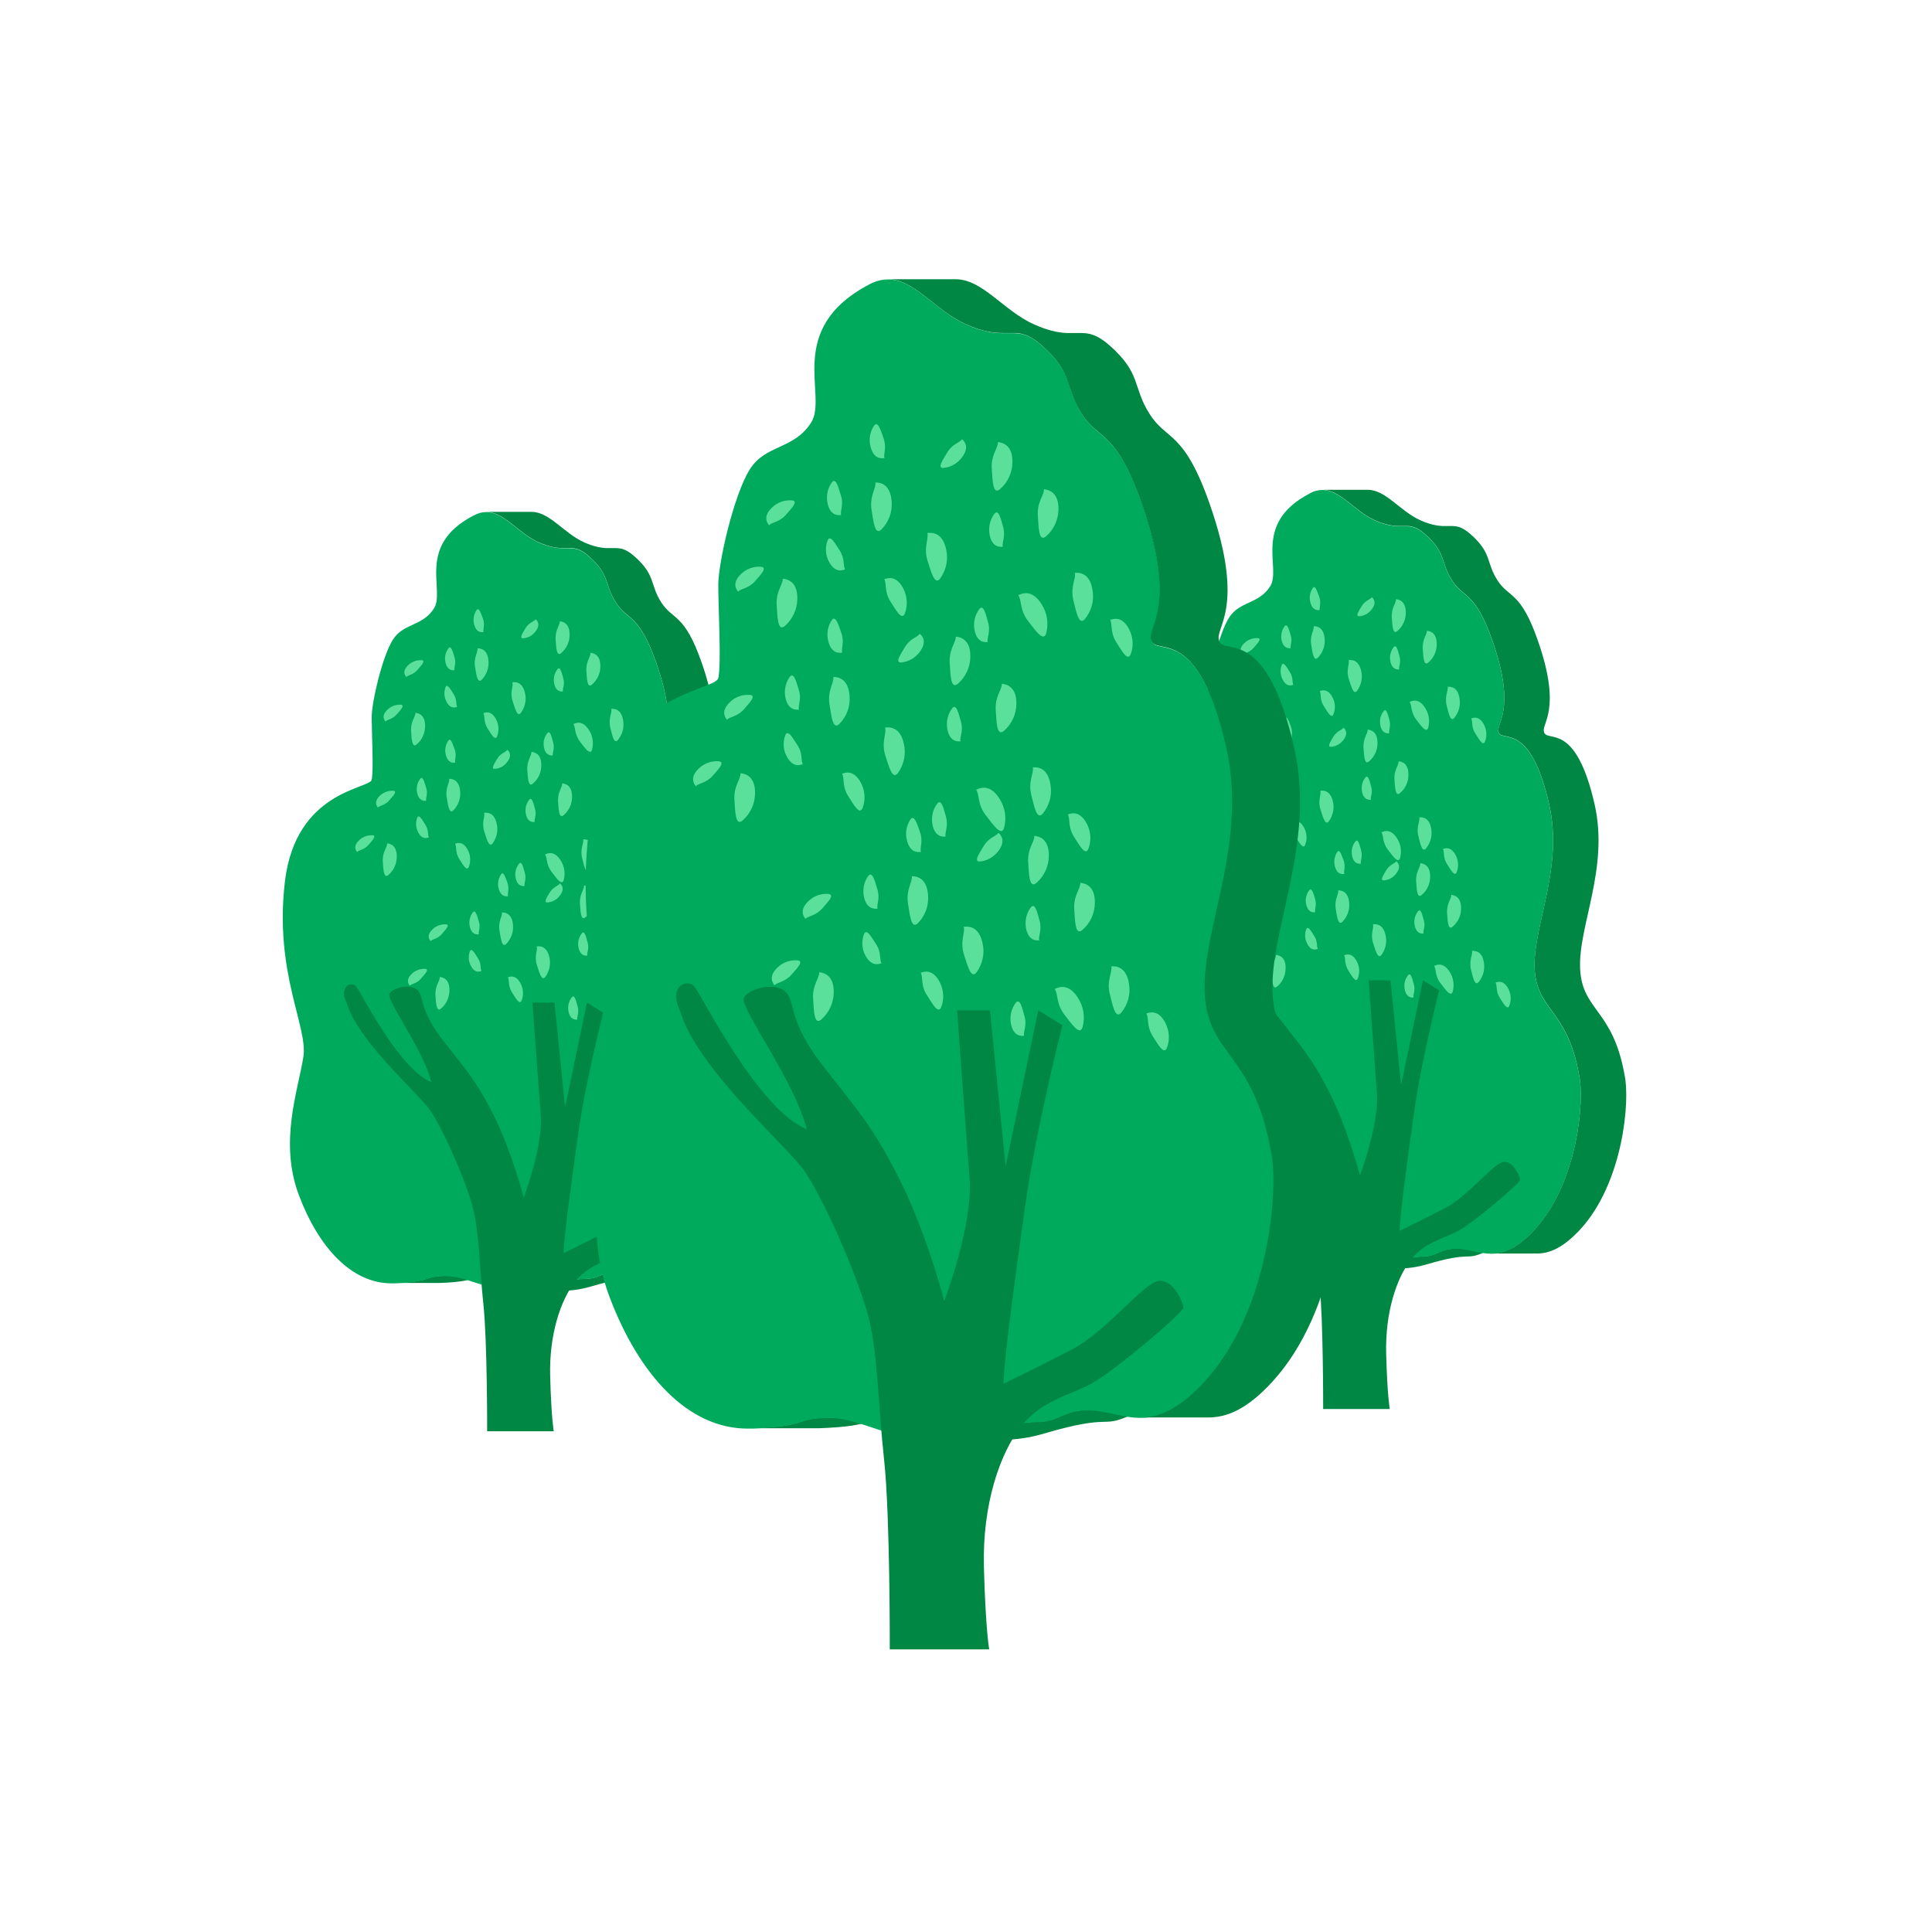
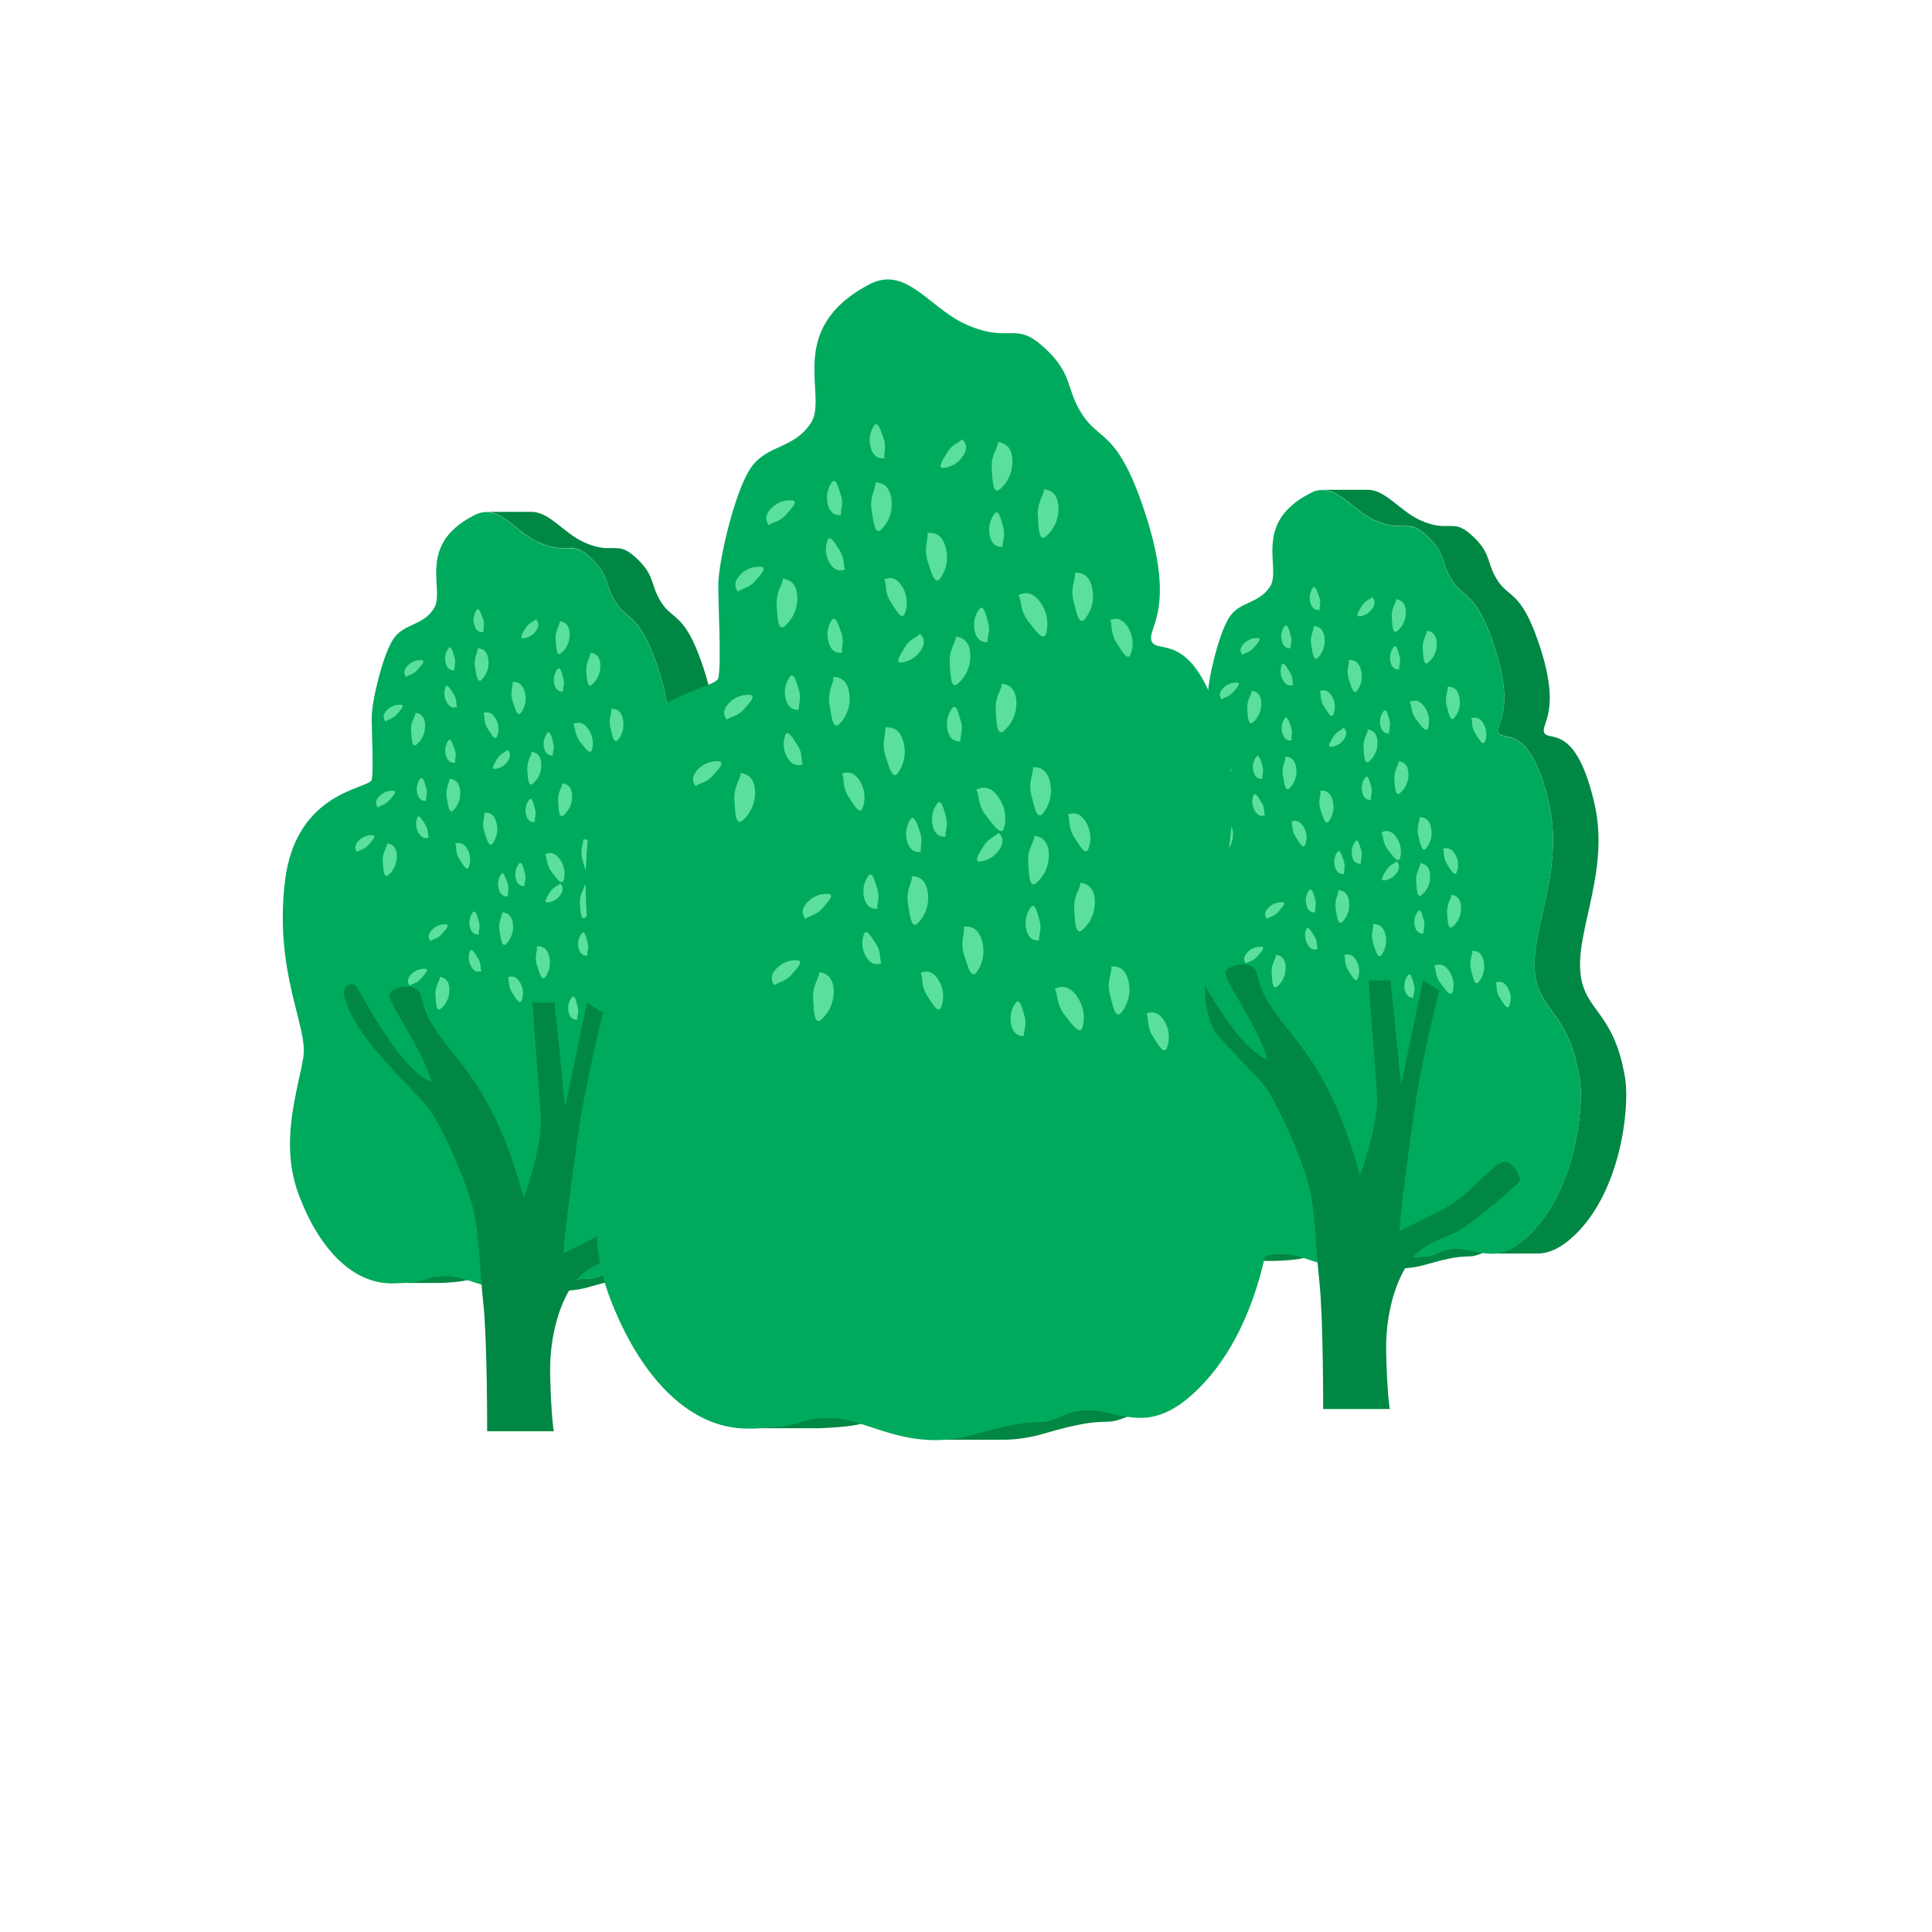
<svg xmlns="http://www.w3.org/2000/svg" t="1704803369823" class="icon" viewBox="0 0 1024 1024" version="1.1" p-id="4087" width="64" height="64">
  <path d="M236.9 676.2H261c-13.5 0-6.2 3-28 3.8H207.6h1.3c21.8-0.8 14.5-3.8 28-3.8zM328.4 673.5h24.1c-2.7 0-5.6 0.5-8.7 1.9-10.8 4.9-6.1-0.7-30.7 6.5-5.4 1.6-10.3 2.2-14.8 2.2h-24.1c4.5 0 9.4-0.6 14.8-2.2 24.6-7.2 19.9-1.6 30.7-6.5 3.1-1.4 5.9-1.9 8.7-1.9z" fill="#008743" p-id="4088" />
  <path d="M257.6 271.4c9.6 0 17 11.2 27.8 16.1 6.2 2.7 10.1 3.1 13.3 3.1h3.1c3.2 0 6 0.5 10.4 4.4 11.4 10.1 8 14.7 14.2 24.4 6.2 9.7 12.2 5.6 21.5 32.2 13.1 37.7 1.1 43.8 3.3 48.6 2.2 4.8 16.8-5.7 26.7 38 7.7 34-8.8 64.6-7.7 87.1 1.1 22.2 17.3 21.3 23.5 56 3.1 13.3-0.6 57.2-23.5 82.2-9.3 10.2-16.5 12.7-23 12.7-3.3 0-6.4-0.7-9.5-1.3-3.1-0.7-6.1-1.3-9.4-1.3-2.7 0-5.6 0.5-8.7 1.9-10.8 4.9-6.1-0.7-30.7 6.5-5.4 1.6-10.3 2.2-14.8 2.2-16 0-26.8-7.8-37.3-7.8-13.5 0-6.2 3-28 3.8h-1.3c-21.2 0-38.7-19.1-49.1-46.8-10.6-28.2-0.4-55.4 2.4-73.3 2.5-15.9-15.5-44.4-9.8-92.8 5.7-48.4 44.9-49.1 46-54 1.1-4.8 0-25 0-33.1 0-8.1 5.6-32.2 11.2-41.1 5.6-8.9 15.6-7 21.8-16.6 6.2-9.7-9.7-33.3 20.9-49.2 2.4-1.3 4.6-1.9 6.7-1.9z" fill="#00AA5D" p-id="4089" />
  <path d="M417.8 581.2c-6.2-34.7-22.4-33.7-23.5-56-1.1-22.5 15.4-53.1 7.7-87.1-9.9-43.6-24.4-33.1-26.7-38-2.2-4.8 9.8-10.9-3.3-48.6-9.2-26.6-15.3-22.6-21.5-32.2-6.2-9.7-2.8-14.3-14.2-24.4-4.5-4-7.3-4.4-10.4-4.4h-4.8c-2.9-0.2-6.5-0.8-11.6-3.1-10.8-4.9-18.2-16.1-27.8-16.1h-24.1c9.6 0 17 11.2 27.8 16.1 6.2 2.7 10.1 3.1 13.3 3.1h4.5c2.6 0.2 5.2 1 9 4.4 11.4 10.1 8 14.7 14.2 24.4 6.2 9.7 12.2 5.6 21.5 32.2 13.1 37.7 1.1 43.8 3.3 48.6 2.2 4.8 16.8-5.7 26.7 38 7.7 34-8.8 64.6-7.7 87.1 1.1 22.2 17.3 21.3 23.5 56 3.1 13.3-0.6 57.2-23.5 82.2-9.3 10.2-16.5 12.7-23 12.7h24.1c6.4 0 13.6-2.6 23-12.7 22.9-25 26.6-68.9 23.5-82.2z" fill="#008743" p-id="4090" />
  <path d="M220.2 377.8c1.7 0.2 5.3 1.1 5.1 7.3-0.1 3.6-1.6 7.1-4.4 9.4-2.7 2.4-2.7-3.6-3-6.9-0.4-5.2 2.3-7.5 2.3-9.8z m32.9-34.2c1.7 0 5.4 0.6 5.8 6.8 0.3 3.6-1 7.2-3.5 9.8-2.5 2.6-3-3.4-3.6-6.6-0.9-5.1 1.6-7.8 1.3-10z m18.5 18c1.7-0.2 5.4-0.2 6.7 5.9 0.8 3.5 0 7.2-2.1 10.2-2.1 2.9-3.4-2.9-4.5-6.1-1.6-4.9 0.5-7.8-0.1-10z m25.1-32.3c1.7 0.2 5.3 1 5.2 7.3 0 3.6-1.6 7.1-4.4 9.5-2.7 2.4-2.7-3.6-3-6.9-0.4-5.3 2.3-7.7 2.2-9.9zM313 346c1.7 0.2 5.3 1 5.2 7.3 0 3.6-1.6 7.1-4.4 9.5-2.7 2.4-2.7-3.6-3-6.9-0.4-5.3 2.3-7.7 2.2-9.9z m11 29.7c1.7-0.1 5.4 0.1 6.3 6.3 0.6 3.6-0.4 7.2-2.7 10.1-2.3 2.8-3.2-3.1-4.1-6.3-1.2-5.1 1-7.9 0.5-10.1z m-20.1 8.1c1.5-0.8 5-2.1 8.3 3.2 2 3.1 2.5 6.8 1.6 10.3-1 3.5-4.2-1.5-6.3-4.1-3.2-4.1-2.3-7.6-3.6-9.4z m32.6 8.7c1.4-0.6 4.4-1.3 6.8 3.4 1.4 2.7 1.6 5.9 0.5 8.8-1.1 2.9-3.4-1.6-5-4-2.4-3.7-1.3-6.6-2.3-8.2zM256.2 378c1.4-0.6 4.4-1.3 6.8 3.4 1.4 2.7 1.6 5.9 0.5 8.8-1.1 2.9-3.4-1.6-5-4-2.4-3.7-1.3-6.5-2.3-8.2z m-51.9 4.4c-0.8-1-2.2-3.2 1.1-6.3 1.9-1.8 4.4-2.7 7-2.6 2.6 0.2-0.5 3.2-2 5-2.5 2.9-5.1 2.8-6.1 3.9z m11-23.6c-0.8-1-2.2-3.2 1.1-6.3 1.9-1.8 4.4-2.7 7-2.6 2.6 0.2-0.5 3.2-2 5-2.4 2.9-5 2.8-6.1 3.9z m25.6-3.6c-1.2 0.2-3.9 0.1-4.8-4.2-0.6-2.5 0-5.2 1.5-7.3 1.5-2.1 2.5 2.1 3.2 4.4 1.2 3.5-0.3 5.6 0.1 7.1z m1.4 19.4c-1.2 0.5-3.7 1.2-5.7-2.8-1.2-2.3-1.4-5-0.5-7.5 0.9-2.4 2.9 1.4 4.2 3.4 2.1 3.1 1.2 5.5 2 6.9z m14-39.6c-1.2 0.2-3.9 0.3-5-4.1-0.7-2.5-0.2-5.2 1.2-7.4s2.5 2 3.4 4.2c1.4 3.6-0.1 5.7 0.4 7.3z m27.6-6.8c0.9 0.8 2.7 2.8 0 6.4-1.5 2.1-3.9 3.5-6.5 3.7-2.6 0.3-0.1-3.2 1.1-5.3 1.9-3.2 4.5-3.4 5.4-4.8z m14.5 38.3c-1.2 0.1-3.9 0-4.7-4.4-0.5-2.6 0.1-5.2 1.7-7.3 1.6-2.1 2.4 2.2 3.1 4.5 1.1 3.6-0.5 5.6-0.1 7.2z m-5.4 33.9c-1.2 0.1-3.9 0-4.7-4.4-0.5-2.6 0.1-5.2 1.7-7.3 1.6-2.1 2.4 2.2 3.1 4.5 1.1 3.6-0.4 5.6-0.1 7.2z m0 0M205.2 447c1.7 0.2 5.3 1.1 5.1 7.3-0.1 3.6-1.6 7.1-4.4 9.4-2.7 2.4-2.7-3.6-3-6.9-0.4-5.2 2.4-7.6 2.3-9.8z m32.9-34.2c1.7 0 5.4 0.6 5.8 6.8 0.3 3.6-1 7.2-3.5 9.8-2.5 2.6-3-3.4-3.6-6.6-0.9-5.2 1.6-7.8 1.3-10z m18.5 18c1.7-0.2 5.4-0.2 6.7 5.9 0.8 3.5 0 7.2-2.1 10.2-2.1 2.9-3.4-2.9-4.5-6.1-1.6-4.9 0.5-7.9-0.1-10z m25.1-32.3c1.7 0.2 5.3 1 5.2 7.3 0 3.6-1.6 7.1-4.4 9.5-2.7 2.4-2.7-3.6-3-6.9-0.4-5.3 2.3-7.7 2.2-9.9z m16.3 16.7c1.7 0.2 5.3 1 5.2 7.3 0 3.6-1.6 7.1-4.4 9.5-2.7 2.4-2.7-3.6-3-6.9-0.4-5.3 2.3-7.7 2.2-9.9z m11.1 29.7c1.7-0.1 5.4 0.1 6.3 6.3 0.6 3.6-0.4 7.2-2.7 10.1-2.3 2.8-3.2-3.1-4.1-6.3-1.3-5.1 0.9-7.9 0.5-10.1z m-20.2 8c1.5-0.8 5-2.1 8.3 3.2 2 3.1 2.5 6.8 1.6 10.3-1 3.5-4.2-1.5-6.3-4.1-3.2-4.1-2.3-7.5-3.6-9.4z m32.6 8.8c1.4-0.6 4.4-1.3 6.8 3.4 1.4 2.7 1.6 5.9 0.5 8.8-1.1 2.9-3.4-1.6-5-4-2.4-3.7-1.3-6.6-2.3-8.2z m-80.3-14.5c1.4-0.6 4.4-1.3 6.8 3.4 1.4 2.7 1.6 5.9 0.5 8.8-1.1 2.9-3.4-1.6-5-4-2.4-3.7-1.3-6.6-2.3-8.2z m-51.9 4.4c-0.8-1-2.2-3.2 1.1-6.3 1.9-1.8 4.4-2.7 7-2.6 2.6 0.2-0.5 3.2-2 5-2.5 2.9-5 2.7-6.1 3.9z m11-23.6c-0.8-1-2.2-3.2 1.1-6.3 1.9-1.8 4.4-2.7 7-2.6 2.6 0.2-0.5 3.2-2 5-2.4 2.9-5 2.7-6.1 3.9z m25.6-3.6c-1.2 0.2-3.9 0.1-4.8-4.2-0.6-2.5 0-5.2 1.5-7.3 1.5-2.1 2.5 2.1 3.2 4.4 1.2 3.4-0.3 5.6 0.1 7.1z m1.4 19.4c-1.2 0.5-3.7 1.2-5.7-2.8-1.2-2.3-1.4-5-0.5-7.5 0.9-2.4 2.9 1.4 4.2 3.4 2.1 3.1 1.2 5.5 2 6.9z m14-39.6c-1.2 0.2-3.9 0.3-5-4.1-0.7-2.5-0.2-5.2 1.2-7.4s2.5 2 3.4 4.2c1.4 3.6-0.1 5.7 0.4 7.3z m27.6-6.8c0.9 0.8 2.7 2.8 0 6.4-1.5 2.1-3.9 3.5-6.5 3.7-2.6 0.3-0.1-3.2 1.1-5.3 2-3.2 4.5-3.4 5.4-4.8z m14.5 38.3c-1.2 0.1-3.9 0-4.7-4.4-0.5-2.6 0.1-5.2 1.7-7.3 1.6-2.1 2.4 2.2 3.1 4.5 1.1 3.5-0.5 5.6-0.1 7.2z m-5.4 33.9c-1.2 0.1-3.9 0-4.7-4.4-0.5-2.6 0.1-5.2 1.7-7.3 1.6-2.1 2.4 2.2 3.1 4.5 1.1 3.5-0.4 5.6-0.1 7.2z m0 0M233.1 517.8c1.7 0.2 5.3 1.1 5.1 7.3-0.1 3.6-1.6 7.1-4.4 9.4-2.7 2.4-2.7-3.6-3-6.9-0.3-5.2 2.4-7.6 2.3-9.8z m33-34.2c1.7 0 5.4 0.6 5.8 6.8 0.3 3.6-1 7.2-3.5 9.8-2.5 2.6-3-3.4-3.6-6.6-1-5.2 1.5-7.8 1.3-10z m18.4 18c1.7-0.2 5.4-0.2 6.7 5.9 0.8 3.5 0 7.2-2.1 10.2-2.1 2.9-3.4-2.9-4.5-6.1-1.6-4.9 0.5-7.8-0.1-10z m25.1-32.3c1.7 0.2 5.3 1 5.2 7.3 0 3.6-1.6 7.1-4.4 9.5-2.7 2.4-2.7-3.6-3-6.9-0.4-5.3 2.3-7.7 2.2-9.9zM326 486c1.7 0.2 5.3 1 5.2 7.3 0 3.6-1.6 7.1-4.4 9.5-2.7 2.4-2.7-3.6-3-6.9-0.4-5.3 2.3-7.7 2.2-9.9z m11 29.7c1.7-0.1 5.4 0.1 6.3 6.3 0.6 3.6-0.4 7.2-2.7 10.1-2.3 2.8-3.2-3.1-4.1-6.3-1.3-5.1 1-7.9 0.5-10.1z m-20.1 8.1c1.5-0.8 5-2.1 8.3 3.2 2 3.1 2.5 6.8 1.6 10.3-1 3.5-4.2-1.5-6.3-4.1-3.3-4.2-2.3-7.6-3.6-9.4z m32.6 8.7c1.4-0.6 4.4-1.3 6.8 3.4 1.4 2.7 1.6 5.9 0.5 8.8-1.1 2.9-3.4-1.6-5-4-2.4-3.7-1.4-6.6-2.3-8.2zM269.2 518c1.4-0.6 4.4-1.3 6.8 3.4 1.4 2.7 1.6 5.9 0.5 8.8-1.1 2.9-3.4-1.6-5-4-2.4-3.7-1.4-6.6-2.3-8.2z m-52 4.4c-0.8-1-2.2-3.2 1.1-6.3 1.9-1.8 4.4-2.7 7-2.6 2.6 0.2-0.5 3.2-2 5-2.4 2.9-5 2.8-6.1 3.9z m11-23.6c-0.8-1-2.2-3.2 1.1-6.3 1.9-1.8 4.4-2.7 7-2.6 2.6 0.2-0.5 3.2-2 5-2.4 2.9-5 2.7-6.1 3.9z m25.6-3.6c-1.2 0.2-3.9 0.1-4.8-4.2-0.6-2.5 0-5.2 1.5-7.3 1.5-2.1 2.5 2.1 3.2 4.4 1.2 3.5-0.3 5.6 0.1 7.1z m1.4 19.4c-1.2 0.5-3.7 1.2-5.7-2.8-1.2-2.3-1.4-5-0.5-7.5 0.9-2.4 2.9 1.4 4.2 3.4 2.1 3.1 1.2 5.5 2 6.9z m14.1-39.6c-1.2 0.2-3.9 0.3-5-4.1-0.7-2.5-0.2-5.2 1.2-7.4s2.5 2 3.4 4.2c1.3 3.6-0.1 5.7 0.4 7.3z m27.5-6.8c0.9 0.8 2.7 2.8 0 6.4-1.5 2.1-3.9 3.5-6.5 3.7-2.6 0.3-0.1-3.2 1.1-5.3 2-3.2 4.6-3.4 5.4-4.8z m14.5 38.3c-1.2 0.1-3.9 0-4.7-4.4-0.5-2.6 0.1-5.2 1.7-7.3 1.6-2.1 2.4 2.2 3.1 4.5 1.1 3.6-0.5 5.6-0.1 7.2z m-5.3 33.9c-1.2 0.1-3.9 0-4.7-4.4-0.5-2.6 0.1-5.2 1.7-7.3 1.6-2.1 2.4 2.2 3.1 4.5 1.1 3.6-0.5 5.6-0.1 7.2z m0 0" fill="#5AE09A" p-id="4091" />
  <path d="M277.6 634.8s10.3-27.3 9-43.8c-1.3-16.5-4.4-59.6-4.4-59.6h11.7l5.6 55.5 11.6-55.5 8.6 5.3s-9.4 36.9-13.3 64.6c-3.9 27.7-7.6 55.6-7.7 62.9 0 0 12.5-6.1 24.5-12.3 11.9-6.2 25.7-24 30.8-24.3 5.1-0.3 8.6 7.8 8.6 9.6 0 1.7-24.8 22.7-32.8 27-8 4.3-17.9 6-25.2 15.4-7.3 9.4-13.6 27.5-13 49.8 0.6 22.3 1.9 29.2 1.9 29.2h-35.3s0.1-47.6-2-67.4c-2.1-19.7-2.1-35.7-5.1-49.2-3-13.5-16.9-45.7-24.3-55.1-7.4-9.4-37.5-35.9-43.1-55.5-4.3-8.5 2.6-11.6 5.1-8.5 2.6 3.1 22.7 43.8 39.9 50.7-4.5-17.6-24-43.3-22.3-46.8 1.7-3.4 11.1-5.6 14.8-2.1 3.7 3.4 0.7 9.7 12.7 25.5 12 15.7 17.3 20.5 27.3 40 9.9 19.4 16.4 44.6 16.4 44.6z m0 0" fill="#008743" p-id="4092" />
  <path d="M680.1 664.5h24.1c-13.5 0-6.2 3-28 3.8H650.8h1.3c21.8-0.8 14.5-3.8 28-3.8zM771.6 661.7h24.1c-2.7 0-5.6 0.5-8.7 1.9-10.8 4.9-6.1-0.7-30.7 6.5-5.4 1.6-10.3 2.2-14.8 2.2h-24.1c4.5 0 9.4-0.6 14.8-2.2 24.6-7.2 19.9-1.6 30.7-6.5 3.1-1.4 5.9-1.9 8.7-1.9z" fill="#008743" p-id="4093" />
  <path d="M700.8 259.7c9.6 0 17 11.2 27.8 16.1 6.2 2.7 10.1 3.1 13.3 3.1h3.1c3.2 0 6 0.5 10.4 4.4 11.4 10.1 8 14.7 14.2 24.4 6.2 9.7 12.2 5.6 21.5 32.2 13.1 37.7 1.1 43.8 3.3 48.6 2.2 4.8 16.8-5.7 26.7 38 7.7 34-8.8 64.6-7.7 87.1 1.1 22.2 17.3 21.3 23.5 56 3.1 13.3-0.6 57.2-23.5 82.2-9.3 10.2-16.5 12.7-23 12.7-3.3 0-6.4-0.7-9.5-1.3-3.1-0.7-6.1-1.3-9.4-1.3-2.7 0-5.6 0.5-8.7 1.9-10.8 4.9-6.1-0.7-30.7 6.5-5.4 1.6-10.3 2.2-14.8 2.2-16 0-26.8-7.8-37.3-7.8-13.5 0-6.2 3-28 3.8h-1.3c-21.2 0-38.7-19.1-49.1-46.8-10.6-28.2-0.4-55.4 2.4-73.3 2.5-15.9-15.5-44.4-9.8-92.8 5.7-48.4 44.9-49.1 46-54 1.1-4.8 0-25 0-33.1 0-8.1 5.6-32.2 11.2-41.1 5.6-8.9 15.6-7 21.8-16.6 6.2-9.7-9.7-33.3 20.9-49.2 2.4-1.4 4.6-1.9 6.7-1.9z" fill="#00AA5D" p-id="4094" />
  <path d="M861 569.5c-6.2-34.7-22.4-33.7-23.5-56-1.1-22.5 15.4-53.1 7.7-87.1-9.9-43.6-24.4-33.1-26.7-38-2.2-4.8 9.8-10.9-3.3-48.6-9.2-26.6-15.3-22.6-21.5-32.2-6.2-9.7-2.8-14.3-14.2-24.4-4.5-4-7.3-4.4-10.4-4.4h-4.8c-2.9-0.2-6.5-0.8-11.6-3.1-10.8-4.9-18.2-16.1-27.8-16.1h-24.1c9.6 0 17 11.2 27.8 16.1 6.2 2.7 10.1 3.1 13.3 3.1h4.5c2.6 0.2 5.2 1 9 4.4 11.4 10.1 8 14.7 14.2 24.4 6.2 9.7 12.2 5.6 21.5 32.2 13.1 37.7 1.1 43.8 3.3 48.6 2.2 4.8 16.8-5.7 26.7 38 7.7 34-8.8 64.6-7.7 87.1 1.1 22.2 17.3 21.3 23.5 56 3.1 13.3-0.6 57.2-23.5 82.2-9.3 10.2-16.5 12.7-23 12.7h24.1c6.4 0 13.6-2.6 23-12.7 23-25 26.6-68.9 23.5-82.2z" fill="#008743" p-id="4095" />
  <path d="M663.4 366.1c1.7 0.2 5.3 1.1 5.1 7.3-0.1 3.6-1.6 7.1-4.4 9.4-2.7 2.4-2.7-3.6-3-6.9-0.4-5.2 2.4-7.6 2.3-9.8z m32.9-34.2c1.7 0 5.4 0.6 5.8 6.8 0.3 3.6-1 7.2-3.5 9.8-2.5 2.6-3-3.4-3.6-6.6-0.9-5.2 1.6-7.8 1.3-10z m18.5 18c1.7-0.2 5.4-0.2 6.7 5.9 0.8 3.5 0 7.2-2.1 10.2-2.1 2.9-3.4-2.9-4.5-6.1-1.6-4.9 0.5-7.8-0.1-10z m25.1-32.3c1.7 0.2 5.3 1 5.2 7.3 0 3.6-1.6 7.1-4.4 9.5-2.7 2.4-2.7-3.6-3-6.9-0.4-5.3 2.3-7.7 2.2-9.9z m16.4 16.7c1.7 0.2 5.3 1 5.2 7.3 0 3.6-1.6 7.1-4.4 9.5-2.7 2.4-2.7-3.6-3-6.9-0.4-5.3 2.2-7.7 2.2-9.9z m11 29.7c1.7-0.1 5.4 0.1 6.3 6.3 0.6 3.6-0.4 7.2-2.7 10.1-2.3 2.8-3.2-3.1-4.1-6.3-1.3-5.1 0.9-7.9 0.5-10.1z m-20.2 8.1c1.5-0.8 5-2.1 8.3 3.2 2 3.1 2.5 6.8 1.6 10.3-1 3.5-4.2-1.5-6.3-4.1-3.2-4.2-2.2-7.6-3.6-9.4z m32.7 8.7c1.4-0.6 4.4-1.3 6.8 3.4 1.4 2.7 1.6 5.9 0.5 8.8-1.1 2.9-3.4-1.6-5-4-2.5-3.7-1.4-6.6-2.3-8.2z m-80.3-14.5c1.4-0.6 4.4-1.3 6.8 3.4 1.4 2.7 1.6 5.9 0.5 8.8-1.1 2.9-3.4-1.6-5-4-2.5-3.7-1.4-6.6-2.3-8.2z m-52 4.4c-0.8-1-2.2-3.2 1.1-6.3 1.9-1.8 4.4-2.7 7-2.6 2.6 0.2-0.5 3.2-2 5-2.5 2.9-5 2.8-6.1 3.9z m11-23.6c-0.8-1-2.2-3.2 1.1-6.3 1.9-1.8 4.4-2.7 7-2.6 2.6 0.2-0.5 3.2-2 5-2.4 2.9-5 2.7-6.1 3.9z m25.6-3.6c-1.2 0.2-3.9 0.1-4.8-4.2-0.6-2.5 0-5.2 1.5-7.3 1.5-2.1 2.5 2.1 3.2 4.4 1.2 3.5-0.3 5.6 0.1 7.1z m1.4 19.4c-1.2 0.5-3.7 1.2-5.7-2.8-1.2-2.3-1.4-5-0.5-7.5 0.9-2.4 2.9 1.4 4.2 3.4 2.1 3.1 1.2 5.5 2 6.9z m14-39.6c-1.2 0.2-3.9 0.3-5-4.1-0.7-2.5-0.2-5.2 1.2-7.4s2.5 2 3.4 4.2c1.4 3.6 0 5.7 0.4 7.3z m27.6-6.8c0.9 0.8 2.7 2.8 0 6.4-1.5 2.1-3.9 3.5-6.5 3.7-2.6 0.3-0.1-3.2 1.1-5.3 2-3.2 4.5-3.4 5.4-4.8z m14.5 38.3c-1.2 0.1-3.9 0-4.7-4.4-0.5-2.6 0.1-5.2 1.7-7.3 1.6-2.1 2.4 2.2 3.1 4.5 1.1 3.6-0.5 5.6-0.1 7.2z m-5.3 33.9c-1.2 0.1-3.9 0-4.7-4.4-0.5-2.6 0.1-5.2 1.7-7.3 1.6-2.1 2.4 2.2 3.1 4.5 1 3.6-0.5 5.6-0.1 7.2z m0 0M648.4 435.3c1.7 0.2 5.3 1.1 5.1 7.3-0.1 3.6-1.6 7.1-4.4 9.4-2.7 2.4-2.7-3.6-3-6.9-0.3-5.2 2.4-7.6 2.3-9.8z m32.9-34.2c1.7 0 5.4 0.6 5.8 6.8 0.3 3.6-1 7.2-3.5 9.8-2.5 2.6-3-3.4-3.6-6.6-0.9-5.2 1.6-7.8 1.3-10z m18.5 18c1.7-0.2 5.4-0.2 6.7 5.9 0.8 3.5 0 7.2-2.1 10.2-2.1 2.9-3.4-2.9-4.5-6.1-1.6-4.9 0.5-7.9-0.1-10z m25.1-32.4c1.7 0.2 5.3 1 5.2 7.3 0 3.6-1.6 7.1-4.4 9.5-2.7 2.4-2.7-3.6-3-6.9-0.4-5.3 2.3-7.6 2.2-9.9z m16.4 16.8c1.7 0.2 5.3 1 5.2 7.3 0 3.6-1.6 7.1-4.4 9.5-2.7 2.4-2.7-3.6-3-6.9-0.4-5.3 2.3-7.7 2.2-9.9z m11 29.7c1.7-0.1 5.4 0.1 6.3 6.3 0.6 3.6-0.4 7.2-2.7 10.1-2.3 2.8-3.2-3.1-4.1-6.3-1.3-5.1 0.9-7.9 0.5-10.1z m-20.1 8c1.5-0.8 5-2.1 8.3 3.2 2 3.1 2.5 6.8 1.6 10.3-1 3.5-4.2-1.5-6.3-4.1-3.3-4.1-2.3-7.6-3.6-9.4z m32.6 8.8c1.4-0.6 4.4-1.3 6.8 3.4 1.4 2.7 1.6 5.9 0.5 8.8-1.1 2.9-3.4-1.6-5-4-2.5-3.7-1.4-6.6-2.3-8.2z m-80.3-14.5c1.4-0.6 4.4-1.3 6.8 3.4 1.4 2.7 1.6 5.9 0.5 8.8-1.1 2.9-3.4-1.6-5-4-2.5-3.7-1.4-6.6-2.3-8.2z m-52 4.4c-0.8-1-2.2-3.2 1.1-6.3 1.9-1.8 4.4-2.7 7-2.6 2.6 0.2-0.5 3.2-2 5-2.4 2.9-5 2.7-6.1 3.9z m11-23.6c-0.8-1-2.2-3.2 1.1-6.3 1.9-1.8 4.4-2.7 7-2.6 2.6 0.2-0.5 3.2-2 5-2.4 2.9-5 2.7-6.1 3.9z m25.6-3.6c-1.2 0.2-3.9 0.1-4.8-4.2-0.6-2.5 0-5.2 1.5-7.3 1.5-2.1 2.5 2.1 3.2 4.4 1.2 3.4-0.3 5.5 0.1 7.1z m1.4 19.3c-1.2 0.5-3.7 1.2-5.7-2.8-1.2-2.3-1.4-5-0.5-7.5 0.9-2.4 2.9 1.4 4.2 3.4 2.1 3.1 1.2 5.6 2 6.9z m14.1-39.6c-1.2 0.2-3.9 0.3-5-4.1-0.7-2.5-0.2-5.2 1.2-7.4s2.5 2 3.4 4.2c1.3 3.6-0.1 5.8 0.4 7.3z m27.5-6.7c0.9 0.8 2.7 2.8 0 6.4-1.5 2.1-3.9 3.5-6.5 3.7-2.6 0.3-0.1-3.2 1.1-5.3 2-3.2 4.5-3.5 5.4-4.8z m14.5 38.2c-1.2 0.1-3.9 0-4.7-4.4-0.5-2.6 0.1-5.2 1.7-7.3 1.6-2.1 2.4 2.2 3.1 4.5 1.1 3.6-0.5 5.7-0.1 7.2z m-5.3 33.9c-1.2 0.1-3.9 0-4.7-4.4-0.5-2.6 0.1-5.2 1.7-7.3 1.6-2.1 2.4 2.2 3.1 4.5 1 3.6-0.5 5.7-0.1 7.2z m0 0M676.3 506.1c1.7 0.2 5.3 1.1 5.1 7.3-0.1 3.6-1.6 7.1-4.4 9.4-2.7 2.4-2.7-3.6-3-6.9-0.3-5.2 2.4-7.6 2.3-9.8z m33-34.2c1.7 0 5.4 0.6 5.8 6.8 0.3 3.6-1 7.2-3.5 9.8-2.5 2.6-3-3.4-3.6-6.6-0.9-5.2 1.6-7.8 1.3-10z m18.4 18c1.7-0.2 5.4-0.2 6.7 5.9 0.8 3.5 0 7.2-2.1 10.2-2.1 2.9-3.4-2.9-4.5-6.1-1.6-4.9 0.5-7.9-0.1-10z m25.1-32.4c1.7 0.2 5.3 1 5.2 7.3 0 3.6-1.6 7.1-4.4 9.5-2.7 2.4-2.7-3.6-3-6.9-0.4-5.3 2.3-7.6 2.2-9.9z m16.4 16.8c1.7 0.2 5.3 1 5.2 7.3 0 3.6-1.6 7.1-4.4 9.5-2.7 2.4-2.7-3.6-3-6.9-0.4-5.3 2.3-7.7 2.2-9.9z m11 29.7c1.7-0.1 5.4 0.1 6.3 6.3 0.6 3.6-0.4 7.2-2.7 10.1-2.3 2.8-3.2-3.1-4.1-6.3-1.3-5.1 1-7.9 0.5-10.1z m-20.1 8c1.5-0.8 5-2.1 8.3 3.2 2 3.1 2.5 6.8 1.6 10.3-1 3.5-4.2-1.5-6.3-4.1-3.3-4.1-2.3-7.6-3.6-9.4z m32.6 8.8c1.4-0.6 4.4-1.3 6.8 3.4 1.4 2.7 1.6 5.9 0.5 8.8-1.1 2.9-3.4-1.6-5-4-2.4-3.7-1.3-6.6-2.3-8.2z m-80.3-14.5c1.4-0.6 4.4-1.3 6.8 3.4 1.4 2.7 1.6 5.9 0.5 8.8-1.1 2.9-3.4-1.6-5-4-2.4-3.7-1.3-6.6-2.3-8.2z m-52 4.4c-0.8-1-2.2-3.2 1.1-6.3 1.9-1.8 4.4-2.7 7-2.6 2.6 0.2-0.5 3.2-2 5-2.4 2.9-5 2.7-6.1 3.9z m11.1-23.6c-0.8-1-2.2-3.2 1.1-6.3 1.9-1.8 4.4-2.7 7-2.6 2.6 0.2-0.5 3.2-2 5-2.5 2.9-5.1 2.7-6.1 3.9z m25.6-3.6c-1.2 0.2-3.9 0.1-4.8-4.2-0.6-2.5 0-5.2 1.5-7.3 1.5-2.1 2.5 2.1 3.2 4.4 1.1 3.4-0.4 5.5 0.1 7.1z m1.4 19.4c-1.2 0.5-3.7 1.2-5.7-2.8-1.2-2.3-1.4-5-0.5-7.5 0.9-2.4 2.9 1.4 4.2 3.4 2.1 3.1 1.1 5.5 2 6.9z m14-39.7c-1.2 0.2-3.9 0.3-5-4.1-0.7-2.5-0.2-5.2 1.2-7.4s2.5 2 3.4 4.2c1.3 3.7-0.1 5.8 0.4 7.3z m27.6-6.7c0.9 0.8 2.7 2.8 0 6.4-1.5 2.1-3.9 3.5-6.5 3.7-2.6 0.3-0.1-3.2 1.1-5.3 1.9-3.2 4.5-3.5 5.4-4.8z m14.4 38.3c-1.2 0.1-3.9 0-4.7-4.4-0.5-2.6 0.1-5.2 1.7-7.3 1.6-2.1 2.4 2.2 3.1 4.5 1.1 3.5-0.5 5.6-0.1 7.2z m-5.3 33.9c-1.2 0.1-3.9 0-4.7-4.4-0.5-2.6 0.1-5.2 1.7-7.3 1.6-2.1 2.4 2.2 3.1 4.5 1.1 3.5-0.5 5.6-0.1 7.2z m0 0" fill="#5AE09A" p-id="4096" />
  <path d="M720.8 623s10.3-27.3 9-43.8c-1.3-16.5-4.4-59.6-4.4-59.6H737l5.6 55.5 11.6-55.5 8.6 5.3s-9.4 36.9-13.3 64.6c-3.9 27.7-7.6 55.6-7.7 62.9 0 0 12.5-6.1 24.5-12.3 11.9-6.2 25.7-24 30.8-24.3 5.1-0.3 8.6 7.8 8.6 9.6 0 1.7-24.8 22.7-32.8 27-8 4.3-17.9 6-25.2 15.4-7.3 9.4-13.6 27.5-13 49.8 0.6 22.3 1.9 29.2 1.9 29.2h-35.3s0.1-47.6-2-67.4c-2.1-19.7-2.1-35.7-5.1-49.2-3-13.5-16.9-45.7-24.3-55.1-7.4-9.4-37.5-35.9-43.1-55.5-4.3-8.5 2.6-11.6 5.1-8.5 2.6 3.1 22.7 43.8 39.9 50.7-4.5-17.6-24-43.3-22.3-46.8 1.7-3.4 11.1-5.6 14.8-2.1 3.7 3.4 0.7 9.7 12.7 25.5 12 15.7 17.3 20.5 27.3 40s16.5 44.6 16.5 44.6z m0 0" fill="#008743" p-id="4097" />
  <path d="M439.8 751.4h36c-20.1 0-9.2 4.4-41.7 5.6h-38 2c32.5-1.1 21.6-5.6 41.7-5.6zM576.2 747.3h36c-4.1 0-8.4 0.7-13 2.8-16.1 7.3-9-1.1-45.8 9.7-8.1 2.4-15.4 3.3-22 3.3h-36c6.7 0 14-0.9 22-3.3 36.7-10.8 29.6-2.4 45.8-9.7 4.6-2 8.9-2.8 13-2.8z" fill="#008743" p-id="4098" />
  <path d="M470.6 148.1c14.3 0 25.3 16.7 41.5 23.9 9.2 4.1 15.1 4.6 19.9 4.6H536.7c4.7 0 8.9 0.7 15.6 6.6 17 15 12 21.9 21.2 36.3 9.2 14.4 18.2 8.4 32 48.1 19.5 56.3 1.6 65.3 5 72.5 3.3 7.2 25-8.5 39.7 56.6 11.4 50.6-13.1 96.2-11.5 129.8 1.6 33.1 25.8 31.8 35 83.4 4.6 19.8-0.8 85.3-35.1 122.6-13.9 15.1-24.6 19-34.2 19-4.9 0-9.5-1-14.1-2s-9.1-2-13.9-2c-4.1 0-8.4 0.7-13 2.8-16.1 7.3-9-1.1-45.8 9.7-8.1 2.4-15.4 3.3-22 3.3-23.8 0-39.9-11.7-55.6-11.7-20.1 0-9.2 4.4-41.7 5.6h-2c-31.7 0-57.6-28.5-73.2-69.7-15.9-42.1-0.6-82.6 3.6-109.3 3.7-23.7-23.2-66.1-14.6-138.3 8.5-72.1 67-73.3 68.6-80.5 1.7-7.2 0-37.3 0-49.3s8.3-48 16.7-61.3c8.3-13.3 23.3-10.4 32.5-24.8S415.4 174.4 461 150.6c3.3-1.7 6.5-2.5 9.6-2.5z" fill="#00AA5D" p-id="4099" />
-   <path d="M709.5 609.8c-9.2-51.7-33.4-50.3-35-83.4-1.7-33.5 22.9-79.2 11.5-129.8-14.7-65-36.4-49.4-39.7-56.6-3.3-7.2 14.6-16.2-5-72.5-13.8-39.6-22.8-33.6-32-48.1s-4.2-21.3-21.2-36.3c-6.7-5.9-10.8-6.6-15.6-6.6h-7.2c-4.3-0.2-9.7-1.2-17.3-4.6-16.1-7.2-27.2-23.9-41.5-23.9h-36c14.3 0 25.3 16.7 41.5 23.9 9.2 4.1 15.1 4.6 19.9 4.6h6.7c3.9 0.3 7.8 1.5 13.5 6.5 17 15 12 21.9 21.2 36.3 9.2 14.4 18.2 8.4 32 48.1 19.5 56.3 1.6 65.3 5 72.5 3.3 7.2 25-8.5 39.7 56.6 11.4 50.6-13.1 96.2-11.5 129.8 1.6 33.1 25.8 31.8 35 83.4 4.6 19.8-0.8 85.3-35.1 122.6-13.9 15.1-24.6 19-34.2 19h36c9.6 0 20.3-3.8 34.2-19 34.2-37.2 39.7-102.6 35.1-122.5z" fill="#008743" p-id="4100" />
  <path d="M414.9 306.7c2.6 0.3 7.9 1.6 7.7 10.9-0.1 5.4-2.5 10.5-6.5 14.1-4.1 3.6-4-5.4-4.4-10.3-0.7-7.9 3.3-11.4 3.2-14.7z m49.1-51c2.6 0 8 0.9 8.6 10.2 0.4 5.4-1.5 10.7-5.3 14.6-3.8 3.9-4.4-5-5.3-9.9-1.3-7.7 2.4-11.6 2-14.9z m27.5 26.8c2.6-0.3 8.1-0.3 10 8.8 1.2 5.3 0 10.8-3.1 15.2-3.1 4.4-5.1-4.3-6.7-9-2.4-7.4 0.7-11.8-0.2-15z m37.4-48.2c2.6 0.3 7.9 1.6 7.7 10.8-0.1 5.4-2.4 10.5-6.5 14.1-4.1 3.6-4-5.4-4.4-10.3-0.7-7.7 3.4-11.3 3.2-14.6z m24.4 25c2.6 0.3 7.9 1.6 7.7 10.8-0.1 5.4-2.4 10.5-6.5 14.1-4.1 3.6-4-5.4-4.4-10.3-0.7-7.8 3.4-11.3 3.2-14.6z m16.4 44.3c2.6-0.2 8.1 0.2 9.4 9.4 0.9 5.3-0.6 10.8-4 15-3.4 4.2-4.8-4.6-6.1-9.4-1.9-7.6 1.4-11.8 0.7-15z m-30 11.9c2.3-1.2 7.5-3.1 12.4 4.8 2.9 4.5 3.8 10.1 2.4 15.3-1.4 5.2-6.3-2.3-9.4-6.2-4.8-6-3.4-11.2-5.4-13.9z m48.7 13.1c2-0.8 6.5-2 10.1 5 2.1 4.1 2.4 8.9 0.8 13.1-1.6 4.3-5.1-2.4-7.4-5.9-3.7-5.5-2.1-9.8-3.5-12.2zM468.7 307c2-0.8 6.5-2 10.1 5 2.1 4.1 2.4 8.9 0.8 13.1-1.6 4.3-5.1-2.4-7.4-5.9-3.7-5.5-2.1-9.8-3.5-12.2z m-77.5 6.6c-1.2-1.5-3.2-4.8 1.6-9.4 2.8-2.7 6.6-4.1 10.5-3.8 3.9 0.3-0.7 4.8-3 7.5-3.6 4.2-7.5 3.9-9.1 5.7z m16.4-35.2c-1.2-1.5-3.2-4.8 1.6-9.4 2.8-2.7 6.6-4.1 10.5-3.8 3.9 0.3-0.7 4.8-3 7.5-3.6 4.2-7.4 3.9-9.1 5.7z m38.2-5.4c-1.8 0.2-5.8 0.2-7.2-6.3-0.8-3.8 0-7.8 2.2-10.9 2.3-3.2 3.7 3.1 4.8 6.5 1.8 5.2-0.4 8.4 0.2 10.7z m2.1 28.8c-1.7 0.7-5.5 1.7-8.6-4.2-1.8-3.4-2-7.5-0.7-11.1 1.4-3.6 4.3 2.1 6.3 5 3.1 4.7 1.8 8.3 3 10.3z m20.9-59c-1.8 0.3-5.8 0.4-7.4-6.1-1-3.8-0.3-7.8 1.8-11s3.8 3 5 6.3c2 5.3-0.1 8.5 0.6 10.8z m41.1-10c1.4 1.2 4 4.2 0 9.6-2.3 3.1-5.8 5.2-9.7 5.6-3.9 0.4-0.1-4.8 1.7-7.9 2.9-5 6.7-5.3 8-7.3z m21.6 57c-1.9 0.2-5.8 0-7-6.5-0.7-3.8 0.2-7.8 2.5-10.9 2.3-3.1 3.6 3.2 4.6 6.6 1.6 5.4-0.7 8.5-0.1 10.8z m-8 50.5c-1.9 0.2-5.8 0-7-6.5-0.7-3.8 0.2-7.8 2.5-10.9 2.3-3.1 3.6 3.2 4.6 6.6 1.7 5.4-0.7 8.5-0.1 10.8z m0 0M392.5 409.8c2.6 0.3 7.9 1.6 7.7 10.9-0.1 5.4-2.5 10.5-6.5 14.1-4.1 3.6-4-5.4-4.4-10.3-0.7-7.9 3.4-11.4 3.2-14.7z m49.2-51c2.6 0 8 0.9 8.6 10.2 0.4 5.4-1.5 10.7-5.3 14.6-3.8 3.9-4.4-5-5.3-9.9-1.3-7.7 2.4-11.6 2-14.9z m27.4 26.8c2.6-0.3 8.1-0.3 10 8.8 1.2 5.3 0 10.8-3.1 15.2-3.1 4.4-5.1-4.3-6.7-9-2.4-7.4 0.8-11.8-0.2-15z m37.5-48.2c2.6 0.3 7.9 1.6 7.7 10.8-0.1 5.4-2.4 10.5-6.5 14.1-4.1 3.6-4-5.4-4.4-10.3-0.7-7.7 3.3-11.3 3.2-14.6z m24.4 25c2.6 0.3 7.9 1.6 7.7 10.8-0.1 5.4-2.4 10.5-6.5 14.1-4.1 3.6-4-5.4-4.4-10.3-0.7-7.8 3.3-11.3 3.2-14.6z m16.4 44.3c2.6-0.2 8.1 0.2 9.4 9.4 0.9 5.3-0.6 10.8-4 15-3.4 4.2-4.8-4.6-6.1-9.4-2-7.6 1.4-11.8 0.7-15z m-30 11.9c2.3-1.2 7.5-3.1 12.4 4.8 2.9 4.5 3.8 10.1 2.4 15.3-1.4 5.2-6.3-2.3-9.4-6.2-4.9-6-3.5-11.2-5.4-13.9z m48.6 13.1c2-0.8 6.5-2 10.1 5 2.1 4.1 2.4 8.9 0.8 13.1-1.6 4.3-5.1-2.4-7.4-5.9-3.7-5.5-2.1-9.8-3.5-12.2z m-119.7-21.6c2-0.8 6.5-2 10.1 5 2.1 4.1 2.4 8.9 0.8 13.1-1.6 4.3-5.1-2.4-7.4-5.9-3.7-5.5-2-9.8-3.5-12.2z m-77.5 6.6c-1.2-1.5-3.2-4.8 1.6-9.4 2.8-2.7 6.6-4.1 10.5-3.8 3.9 0.3-0.7 4.8-3 7.5-3.6 4.2-7.4 3.9-9.1 5.7z m16.5-35.2c-1.2-1.5-3.2-4.8 1.6-9.4 2.8-2.7 6.6-4.1 10.5-3.8 3.9 0.3-0.7 4.8-3 7.5-3.6 4.2-7.5 3.9-9.1 5.7z m38.2-5.4c-1.8 0.2-5.8 0.2-7.2-6.3-0.8-3.8 0-7.8 2.2-10.9 2.3-3.2 3.7 3.1 4.8 6.5 1.8 5.2-0.5 8.4 0.2 10.7z m2 28.9c-1.7 0.7-5.5 1.7-8.6-4.2-1.8-3.4-2-7.5-0.7-11.1 1.4-3.6 4.3 2.1 6.3 5 3.2 4.6 1.8 8.2 3 10.3z m20.9-59.1c-1.8 0.3-5.8 0.4-7.4-6.1-1-3.8-0.3-7.8 1.8-11s3.8 3 5 6.3c2 5.3-0.1 8.5 0.6 10.8z m41.1-10c1.4 1.2 4 4.2 0 9.6-2.3 3.1-5.8 5.2-9.7 5.6-3.9 0.4-0.1-4.8 1.7-7.9 2.9-5 6.7-5.3 8-7.3z m21.6 57c-1.9 0.2-5.8 0-7-6.5-0.7-3.8 0.2-7.8 2.5-10.9 2.3-3.1 3.6 3.2 4.6 6.6 1.7 5.4-0.7 8.5-0.1 10.8z m-7.9 50.5c-1.9 0.2-5.8 0-7-6.5-0.7-3.8 0.2-7.8 2.5-10.9 2.3-3.1 3.6 3.2 4.6 6.6 1.6 5.4-0.7 8.5-0.1 10.8z m0 0M434.2 515.3c2.6 0.3 7.9 1.6 7.7 10.9-0.1 5.4-2.5 10.5-6.5 14.1-4.1 3.6-4-5.4-4.4-10.3-0.7-7.8 3.3-11.3 3.2-14.7z m49.1-50.9c2.6 0 8 0.9 8.6 10.2 0.4 5.4-1.5 10.7-5.3 14.6-3.8 3.9-4.4-5-5.3-9.9-1.3-7.8 2.4-11.7 2-14.9z m27.5 26.8c2.6-0.3 8.1-0.3 10 8.8 1.2 5.3 0 10.8-3.1 15.2-3.1 4.4-5.1-4.3-6.7-9-2.4-7.5 0.7-11.8-0.2-15z m37.4-48.2c2.6 0.3 7.9 1.6 7.7 10.8-0.1 5.4-2.4 10.5-6.5 14.1-4.1 3.6-4-5.4-4.4-10.3-0.7-7.8 3.4-11.3 3.2-14.6z m24.4 24.9c2.6 0.3 7.9 1.6 7.7 10.8-0.1 5.4-2.4 10.5-6.5 14.1-4.1 3.6-4-5.4-4.4-10.3-0.7-7.7 3.3-11.3 3.2-14.6z m16.4 44.3c2.6-0.2 8.1 0.2 9.4 9.4 0.9 5.3-0.6 10.8-4 15-3.4 4.2-4.8-4.6-6.1-9.4-2-7.6 1.4-11.7 0.7-15z m-30 12c2.3-1.2 7.5-3.1 12.4 4.8 2.9 4.5 3.8 10.1 2.4 15.3-1.4 5.2-6.3-2.3-9.4-6.2-4.8-6-3.4-11.2-5.4-13.9z m48.6 13c2-0.8 6.5-2 10.1 5 2.1 4.1 2.4 8.9 0.8 13.1-1.6 4.3-5.1-2.4-7.4-5.9-3.6-5.5-2-9.8-3.5-12.2zM488 515.6c2-0.8 6.5-2 10.1 5 2.1 4.1 2.4 8.9 0.8 13.1-1.6 4.3-5.1-2.4-7.4-5.9-3.7-5.5-2.1-9.7-3.5-12.2z m-77.5 6.6c-1.2-1.5-3.2-4.8 1.6-9.4 2.8-2.7 6.6-4.1 10.5-3.8 3.9 0.3-0.7 4.8-3 7.5-3.7 4.2-7.5 4-9.1 5.7z m16.4-35.2c-1.2-1.5-3.2-4.8 1.6-9.4 2.8-2.7 6.6-4.1 10.5-3.8 3.9 0.3-0.7 4.8-3 7.5-3.6 4.2-7.4 4-9.1 5.7z m38.2-5.4c-1.8 0.2-5.8 0.2-7.2-6.3-0.8-3.8 0-7.8 2.2-10.9 2.3-3.2 3.7 3.1 4.8 6.5 1.8 5.3-0.4 8.4 0.2 10.7z m2.1 28.9c-1.7 0.7-5.5 1.7-8.6-4.2-1.8-3.4-2-7.5-0.7-11.1 1.4-3.6 4.3 2.1 6.3 5 3.1 4.6 1.8 8.3 3 10.3z m20.9-59c-1.8 0.3-5.8 0.4-7.4-6.1-1-3.8-0.3-7.8 1.8-11s3.8 3 5 6.3c2 5.3-0.1 8.5 0.6 10.8z m41.1-10.1c1.4 1.2 4 4.2 0 9.6-2.3 3.1-5.8 5.2-9.7 5.6-3.9 0.4-0.1-4.8 1.7-7.9 2.8-4.9 6.7-5.3 8-7.3z m21.6 57c-1.9 0.2-5.8 0-7-6.5-0.7-3.8 0.2-7.8 2.5-10.9 2.3-3.1 3.6 3.2 4.6 6.6 1.6 5.4-0.7 8.5-0.1 10.8z m-8 50.6c-1.9 0.2-5.8 0-7-6.5-0.7-3.8 0.2-7.8 2.5-10.9 2.3-3.1 3.6 3.2 4.6 6.6 1.7 5.4-0.7 8.4-0.1 10.8z m0 0" fill="#5AE09A" p-id="4101" />
-   <path d="M500.5 689.6s15.4-40.6 13.4-65.3c-2-24.6-6.6-88.8-6.6-88.8h17.4l8.3 82.7 17.3-82.7 12.8 7.9s-14.1 55-19.8 96.3c-5.8 41.3-11.4 82.8-11.4 93.7 0 0 18.7-9 36.5-18.3 17.8-9.2 38.3-35.8 46-36.3 7.7-0.5 12.8 11.7 12.8 14.3 0 2.6-36.9 33.9-48.8 40.3-11.9 6.4-26.6 8.9-37.5 23-10.9 14.1-20.3 41-19.4 74.3 0.9 33.3 2.8 43.5 2.8 43.5h-52.7s0.2-71-3-100.4c-3.2-29.4-3.2-53.3-7.7-73.3-4.5-20.1-25.2-68.1-36.3-82.2-11.1-14-55.9-53.5-64.2-82.7-6.4-12.7 3.8-17.3 7.7-12.7 3.8 4.6 33.9 65.4 59.5 75.6-6.7-26.2-35.8-64.6-33.3-69.7 2.6-5.1 16.6-8.3 22-3.2 5.5 5.1 1 14.5 18.9 38 17.9 23.4 25.8 30.6 40.7 59.7 14.9 28.9 24.6 66.3 24.6 66.3z m0 0" fill="#008743" p-id="4102" />
</svg>